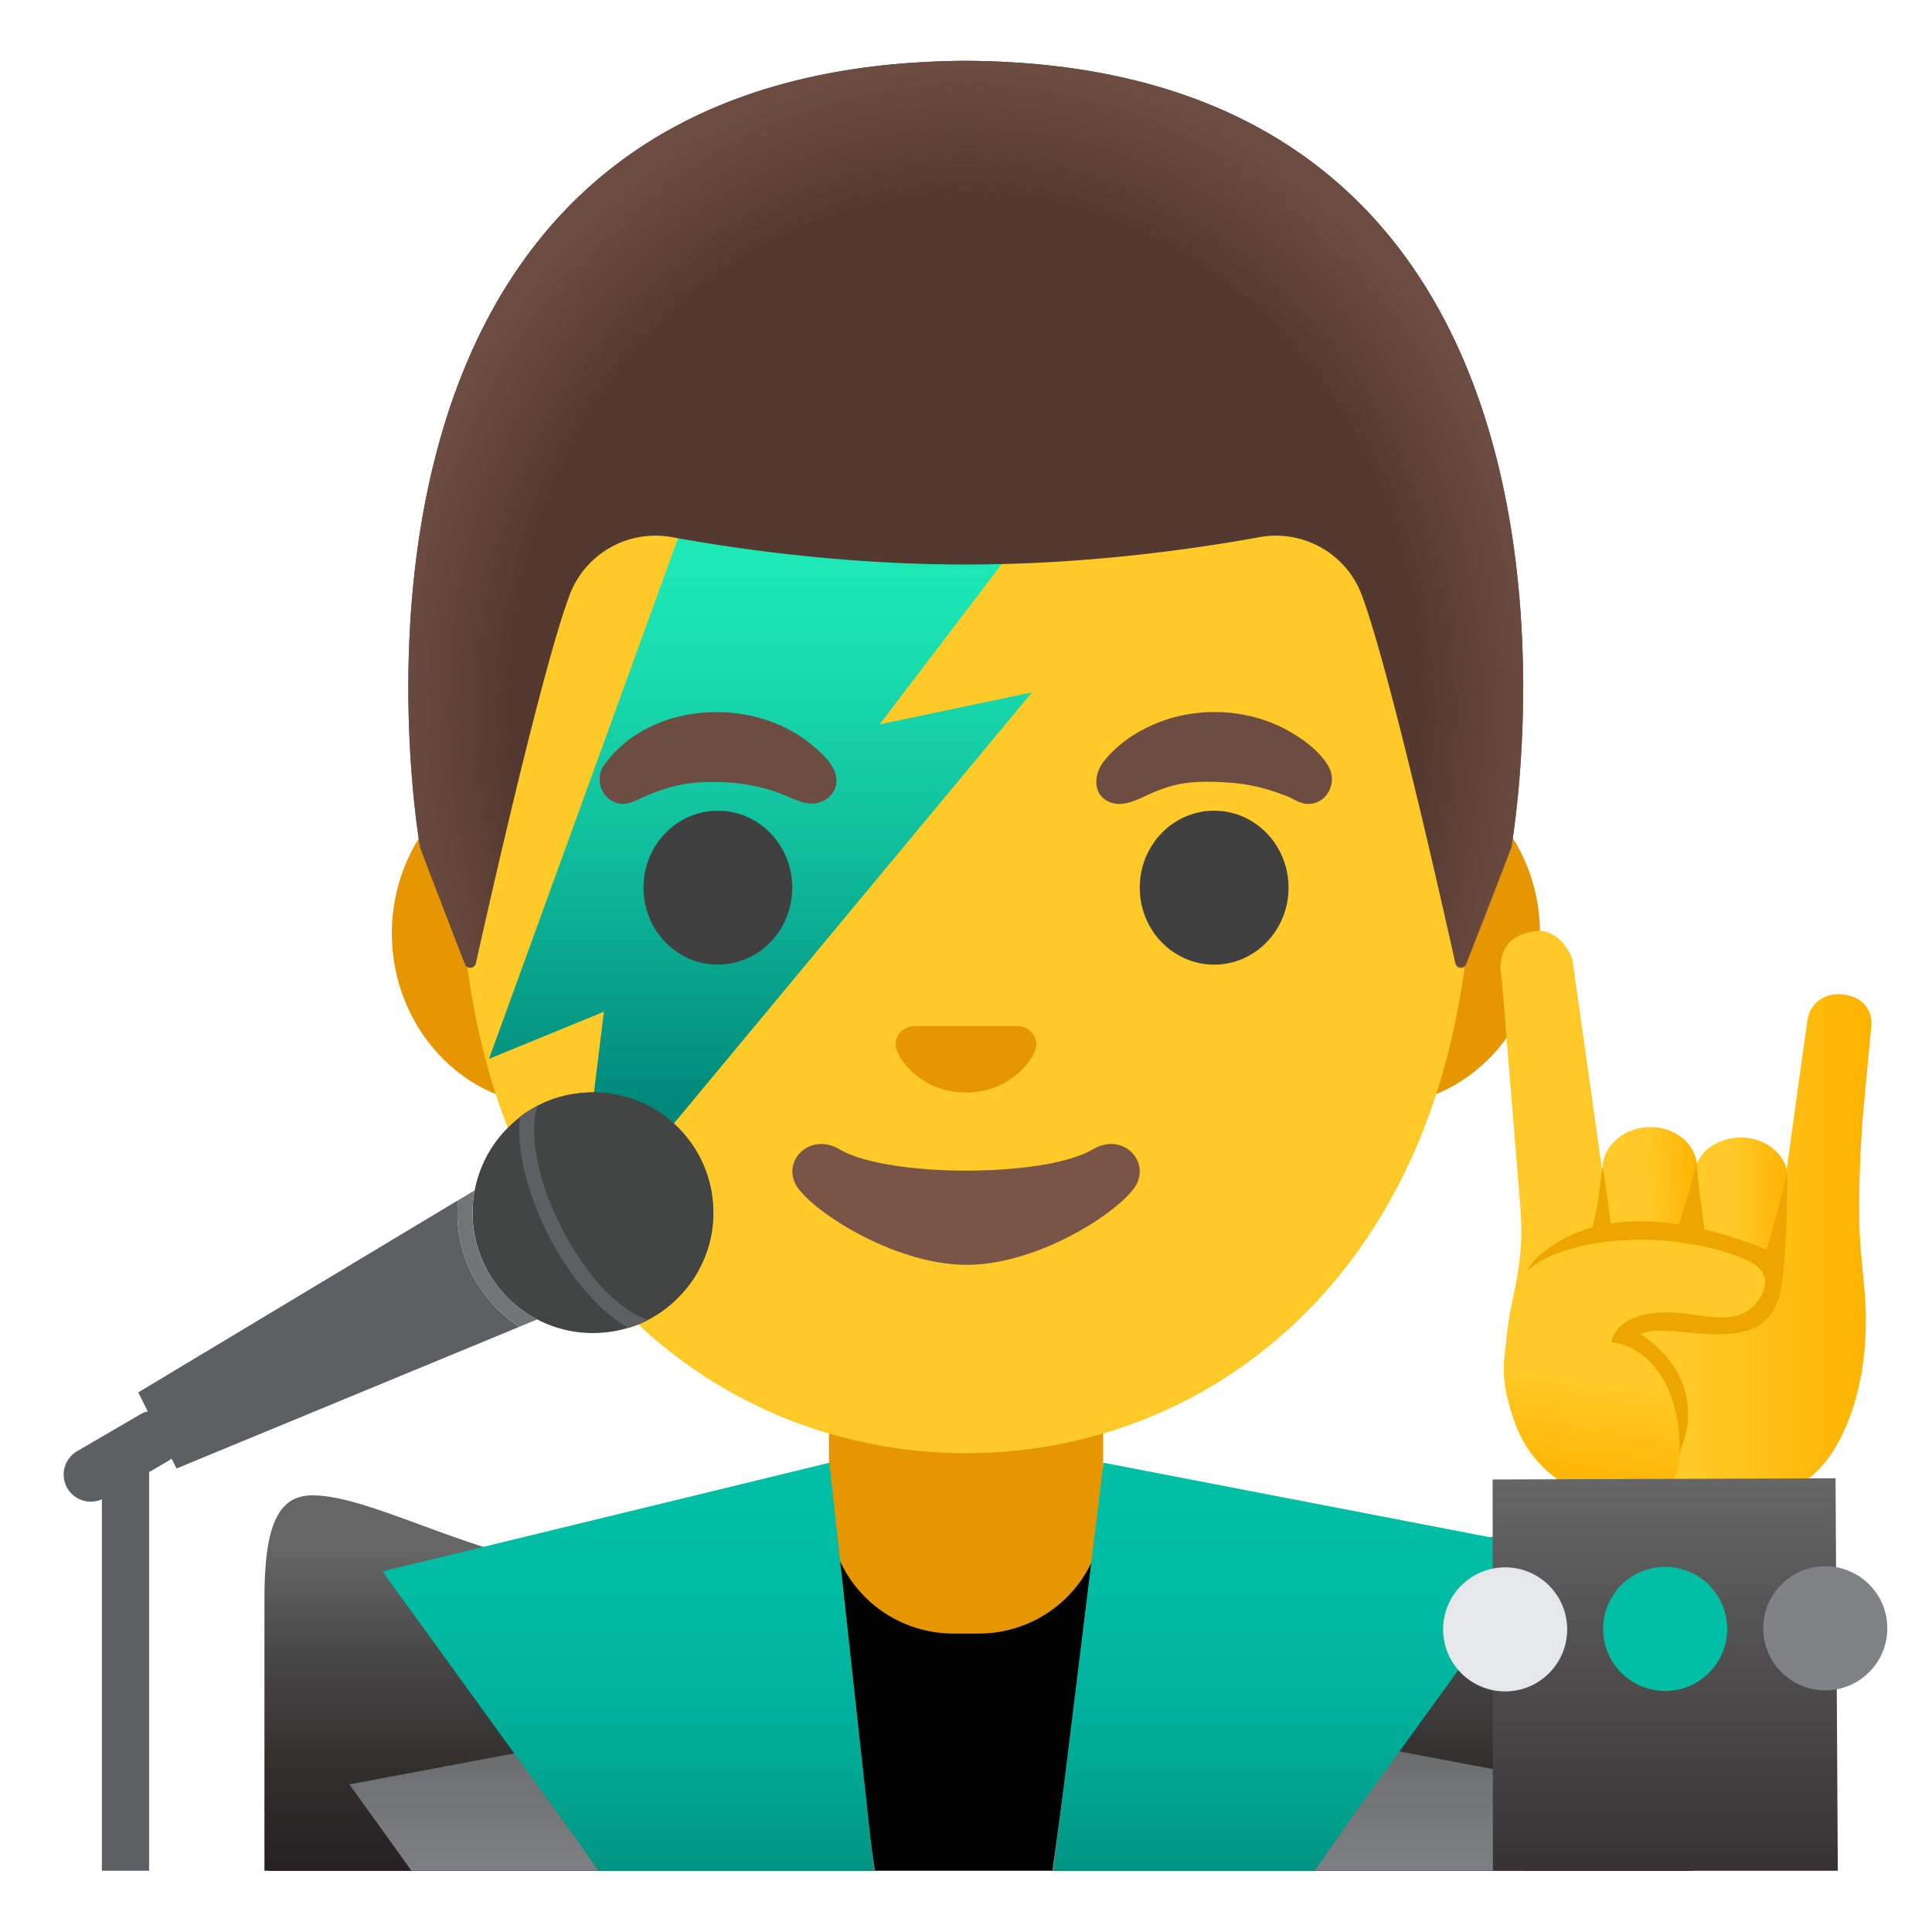
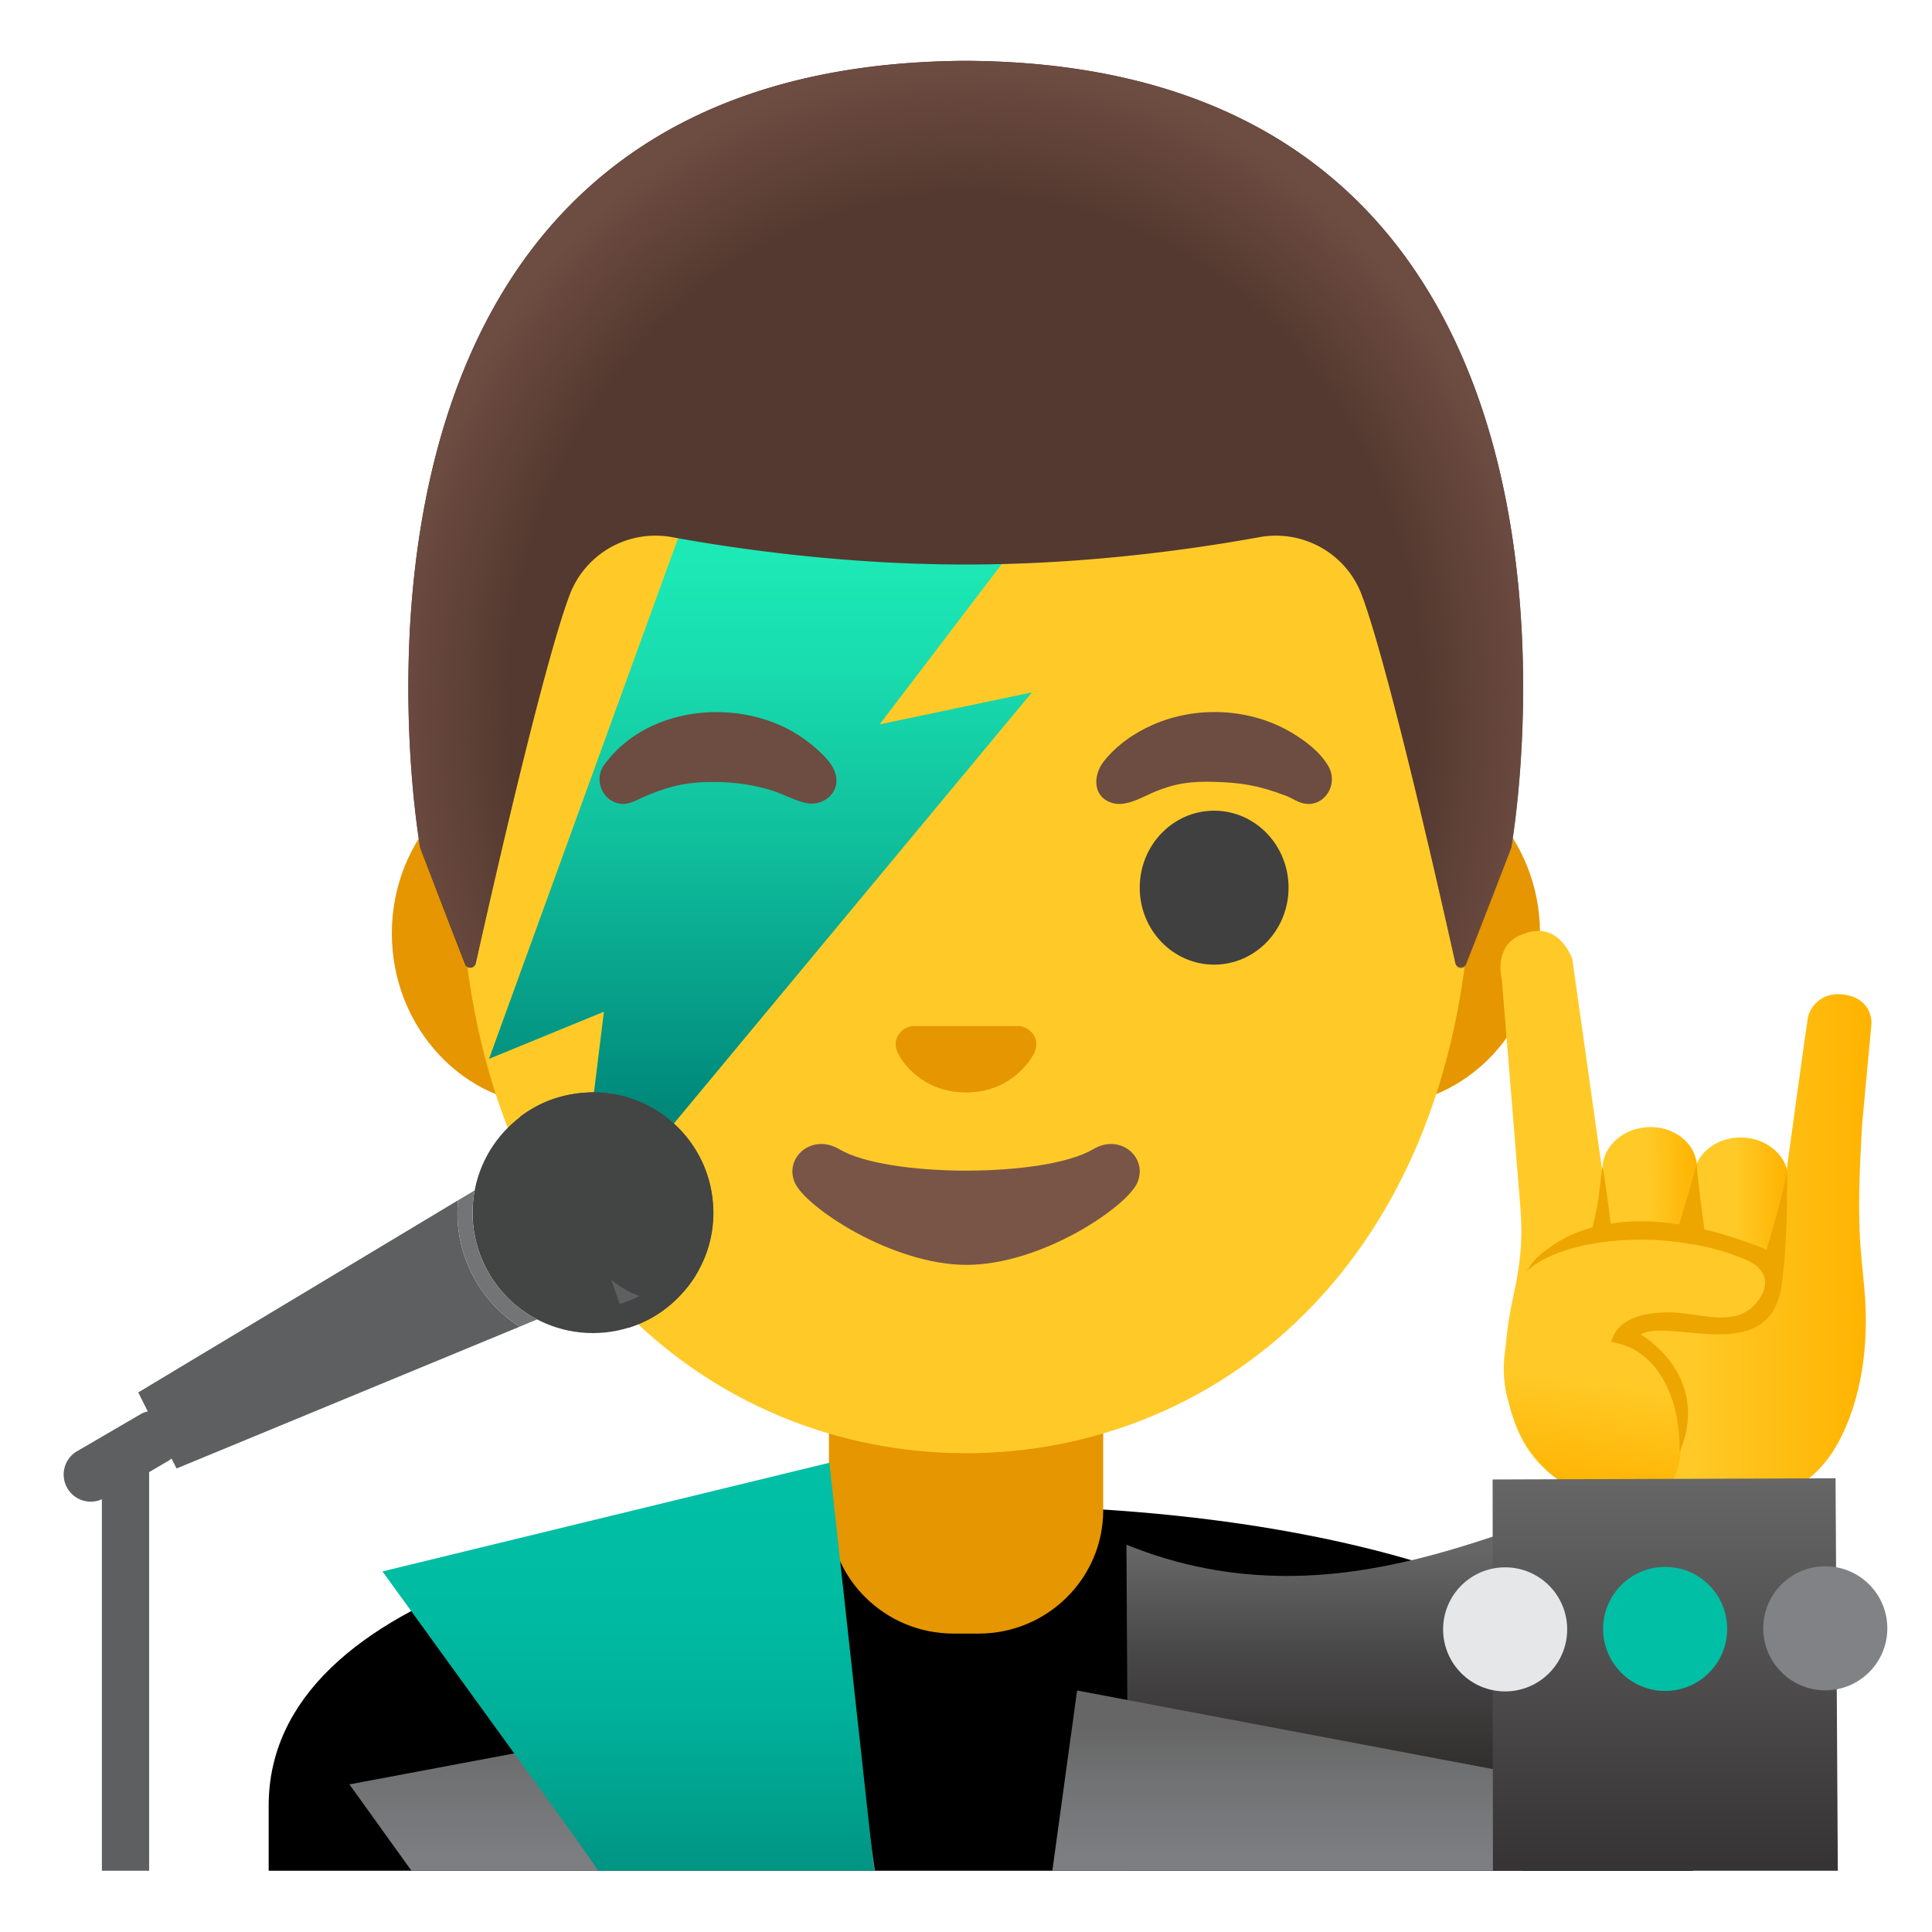
<svg xmlns="http://www.w3.org/2000/svg" style="enable-background:new 0 0 128 128" viewBox="0 0 128 128" xml:space="preserve">
  <path d="M112.18 123.94v-4.31c0-13.44-23.76-19.9-47.19-19.87-23.28.02-47.19 5.64-47.19 19.87v4.31h94.38z" />
  <path d="M64 90.08h-9.08v9.98c0 4.51 3.7 8.17 8.26 8.17h1.65c4.56 0 8.26-3.66 8.26-8.17v-9.98H64zm27.33-39.65H36.67c-5.89 0-10.71 5.14-10.71 11.41s4.82 11.41 10.71 11.41h54.65c5.89 0 10.71-5.14 10.71-11.41s-4.81-11.41-10.7-11.41z" style="fill:#e59600" />
  <path d="M64 11.07c-17.4 0-33.52 18.61-33.52 45.4 0 26.64 16.61 39.81 33.52 39.81S97.52 83.1 97.52 56.46c0-26.78-16.12-45.39-33.52-45.39z" style="fill:#ffca28" />
  <linearGradient id="a" x1="52.995" x2="52.995" y1="91.082" y2="55.013" gradientTransform="matrix(1 0 0 -1 0 128)" gradientUnits="userSpaceOnUse">
    <stop offset="0" style="stop-color:#1de9b6" />
    <stop offset=".189" style="stop-color:#19ddaf" />
    <stop offset=".529" style="stop-color:#10be9c" />
    <stop offset=".978" style="stop-color:#018c7d" />
    <stop offset="1" style="stop-color:#00897b" />
  </linearGradient>
  <path d="m45.78 33.3 27.81-5.41-15.31 20.1 10.09-2.12-30.24 36.41 1.88-15.25-7.61 3.12z" style="fill:url(#a)" />
-   <ellipse cx="47.56" cy="58.81" rx="4.93" ry="5.1" style="fill:#404040" />
  <ellipse cx="80.44" cy="58.81" rx="4.93" ry="5.1" style="fill:#404040" />
  <path d="M39.99 50.73c2.99-4.23 9.78-4.63 13.67-1.48.62.5 1.44 1.2 1.68 1.98.4 1.27-.82 2.26-2.01 1.96-.76-.19-1.47-.6-2.22-.83-1.18-.36-2.36-.53-3.59-.55-1.86-.03-3.05.22-4.72.92-.71.3-1.29.75-2.1.41-.92-.39-1.27-1.58-.71-2.41zm46.06 2.4c-.29-.13-.57-.3-.86-.41-1.83-.7-3.01-.87-4.72-.92-1.58-.05-2.64.1-4.04.69-.79.34-1.84.98-2.74.71-1.32-.4-1.28-1.84-.56-2.76.86-1.08 2.04-1.9 3.29-2.44 2.9-1.26 6.44-1.08 9.17.55.89.53 1.86 1.26 2.4 2.18.79 1.3-.4 3.03-1.94 2.4z" style="fill:#6d4c41" />
  <path d="M67.86 68.06c-.11-.04-.21-.07-.32-.08h-7.08c-.11.01-.22.04-.32.08-.64.26-.99.92-.69 1.63.3.71 1.71 2.69 4.55 2.69s4.25-1.99 4.55-2.69c.3-.71-.05-1.37-.69-1.63z" style="fill:#e59600" />
  <path d="M72.42 76.14c-3.18 1.89-13.63 1.89-16.81 0-1.83-1.09-3.7.58-2.94 2.24.75 1.63 6.44 5.42 11.37 5.42s10.55-3.79 11.3-5.42c.75-1.66-1.09-3.33-2.92-2.24z" style="fill:#795548" />
  <linearGradient id="b" x1="111.373" x2="118.472" y1="46.913" y2="46.913" gradientTransform="matrix(1 0 0 -1 0 128)" gradientUnits="userSpaceOnUse">
    <stop offset=".5" style="stop-color:#ffca28" />
    <stop offset="1" style="stop-color:#ffb300" />
  </linearGradient>
  <path d="m114.06 86.8.09-.01c1.72.18 3.27-.87 3.47-2.36l.83-6.02c.2-1.49-1.04-2.85-2.75-3.03-1.72-.18-3.27.87-3.47 2.36l-.83 6.02c-.2 1.49.94 2.86 2.66 3.04z" style="fill:url(#b)" />
  <linearGradient id="c" x1="99.409" x2="123.999" y1="47.125" y2="47.125" gradientTransform="matrix(1 0 0 -1 0 128)" gradientUnits="userSpaceOnUse">
    <stop offset=".5" style="stop-color:#ffca28" />
    <stop offset="1" style="stop-color:#ffb300" />
  </linearGradient>
  <path d="M112.4 100.06c-4.97.15-10.43-.91-12.08-5.94-.88-2.69-.66-5.45-.1-8.03.62-2.86.67-4.31.47-6.57-.14-1.66-1.19-14.62-1.19-14.62s-.64-2.36 1.48-3.04c2.33-.89 3.19 1.68 3.19 1.68l2.52 17.84 10.98 1.25s.43-.71.67-2.49c.11-.76-.03-2.17.09-3.07.57-4.16 1.27-9.19 1.34-9.61.12-.72.9-1.78 2.39-1.57 1.5.2 1.89 1.31 1.82 2.03-.07.73-.61 6.56-.61 6.56-.16 2.8-.32 5.89-.06 8.68l.21 2.24c.34 3.61-.19 7.4-1.76 10.22-1.62 2.95-4.39 4.29-9.36 4.44z" style="fill:url(#c)" />
  <linearGradient id="d" x1="105.897" x2="112.666" y1="47.131" y2="47.131" gradientTransform="scale(1 -1) rotate(1.289 5796.513 -23.529)" gradientUnits="userSpaceOnUse">
    <stop offset=".5" style="stop-color:#ffca28" />
    <stop offset="1" style="stop-color:#ffb300" />
  </linearGradient>
  <path d="M108.82 87.02c1.73.04 3.19-1.14 3.27-2.64l.34-6.91c.07-1.5-1.26-2.75-2.99-2.8-1.73-.04-3.19 1.14-3.27 2.64l-.34 6.91c-.08 1.51 1.26 2.76 2.99 2.8z" style="fill:url(#d)" />
  <linearGradient id="e" x1="108.857" x2="106.857" y1="44.086" y2="28.691" gradientTransform="matrix(1 0 0 -1 0 128)" gradientUnits="userSpaceOnUse">
    <stop offset=".5" style="stop-color:#ffca28" />
    <stop offset="1" style="stop-color:#ffb300" />
  </linearGradient>
  <path d="M114.05 82.79c-1.93-.34-4.32-.77-6.61-.89-.32-.02-.64-.03-.96-.04-3.01-.05-5.2 1.63-6.29 5.4-.04.12-.07.24-.11.37-.06.22-.12.46-.17.72v.03c-.07.34-.14.69-.19 1.07-.19 1.25-.07 2.45.22 3.42.79 3.46 3.22 5.1 3.22 5.1s6.29 3.15 7.73 0-.65-7.55-.65-7.55l-2.92-1.73c.61-.75 1.5-1.07 3.25-.97.55.03 1.22.1 2.04.18.08.01 1.08.12 1.15.12 1.11.06 1.98-.28 2.66-1.04.88-.99.77-2.67.84-3.47-.79-.08-2.14-.53-3.21-.72z" style="fill:url(#e)" />
  <linearGradient id="f" x1="35.968" x2="35.968" y1="25.388" y2="-.312" gradientTransform="matrix(1 0 0 -1 0 128)" gradientUnits="userSpaceOnUse">
    <stop offset=".004" style="stop-color:#666" />
    <stop offset=".012" style="stop-color:#656565" />
    <stop offset=".274" style="stop-color:#484747" />
    <stop offset=".53" style="stop-color:#343131" />
    <stop offset=".776" style="stop-color:#272324" />
    <stop offset="1" style="stop-color:#231f20" />
  </linearGradient>
-   <path d="m54.41 123.94-.87-21.59c-3.41 1.41-6.85 2.1-10.46 2.1-5.9 0-11.08-1.9-15.23-3.43-2.84-1.04-5.3-1.95-7.15-1.95-2.26 0-3.18 1.97-3.18 6.81v18.06h36.89z" style="fill:url(#f)" />
  <linearGradient id="g" x1="3073.015" x2="3073.015" y1="25.388" y2="-.312" gradientTransform="rotate(180 1583.123 64)" gradientUnits="userSpaceOnUse">
    <stop offset=".004" style="stop-color:#666" />
    <stop offset=".012" style="stop-color:#656565" />
    <stop offset=".274" style="stop-color:#484747" />
    <stop offset=".53" style="stop-color:#343131" />
    <stop offset=".776" style="stop-color:#272324" />
    <stop offset="1" style="stop-color:#231f20" />
  </linearGradient>
  <path d="M111.83 123.94v-18.06c0-4.83-.92-6.81-3.18-6.81-1.83 0-4.39.88-7.34 1.91-4.41 1.53-9.9 3.43-16.04 3.43-3.72 0-7.22-.68-10.64-2.07l.12 21.6h37.08z" style="fill:url(#g)" />
  <linearGradient id="h" x1="40.56" x2="40.56" y1="13.667" y2="-.009" gradientTransform="matrix(1 0 0 -1 0 128)" gradientUnits="userSpaceOnUse">
    <stop offset=".004" style="stop-color:#666" />
    <stop offset=".266" style="stop-color:#717273" />
    <stop offset=".649" style="stop-color:#7c7e81" />
    <stop offset="1" style="stop-color:#808285" />
  </linearGradient>
  <path d="M57.97 123.94 56.24 112l-33.09 6.22 4.11 5.72z" style="fill:url(#h)" />
  <linearGradient id="i" x1="41.627" x2="41.627" y1="28.833" y2="1.331" gradientTransform="matrix(1 0 0 -1 0 128)" gradientUnits="userSpaceOnUse">
    <stop offset="0" style="stop-color:#00bfa5" />
    <stop offset=".275" style="stop-color:#00bba2" />
    <stop offset=".545" style="stop-color:#00af99" />
    <stop offset=".812" style="stop-color:#009c89" />
    <stop offset="1" style="stop-color:#00897b" />
  </linearGradient>
  <path d="M39.64 123.94h18.27l-2.96-27.03-29.61 7.2 12.83 17.72z" style="fill:url(#i)" />
  <linearGradient id="j" x1="87.311" x2="87.311" y1="13.667" y2="-.009" gradientTransform="matrix(1 0 0 -1 0 128)" gradientUnits="userSpaceOnUse">
    <stop offset=".004" style="stop-color:#666" />
    <stop offset=".266" style="stop-color:#717273" />
    <stop offset=".649" style="stop-color:#7c7e81" />
    <stop offset="1" style="stop-color:#808285" />
  </linearGradient>
  <path d="m100.88 123.94 4.02-5.6L71.36 112l-1.64 11.94z" style="fill:url(#j)" />
  <linearGradient id="k" x1="86.126" x2="86.126" y1="28.833" y2="1.331" gradientTransform="matrix(1 0 0 -1 0 128)" gradientUnits="userSpaceOnUse">
    <stop offset="0" style="stop-color:#00bfa5" />
    <stop offset=".275" style="stop-color:#00bba2" />
    <stop offset=".545" style="stop-color:#00af99" />
    <stop offset=".812" style="stop-color:#009c89" />
    <stop offset="1" style="stop-color:#00897b" />
  </linearGradient>
-   <path d="m87.1 123.94 2.54-3.65 12.82-17.72-29.35-5.66-3.32 27.03z" style="fill:url(#k)" />
  <linearGradient id="l" x1="110.326" x2="110.326" y1="29.982" y2="-8.423" gradientTransform="matrix(1 0 0 -1 0 128)" gradientUnits="userSpaceOnUse">
    <stop offset=".004" style="stop-color:#666" />
    <stop offset=".631" style="stop-color:#393637" />
    <stop offset="1" style="stop-color:#231f20" />
  </linearGradient>
  <path d="m121.76 123.94-.15-26-22.72.08.02 25.92z" style="fill:url(#l)" />
  <circle cx="99.72" cy="107.95" r="4.11" style="fill:#e6e7e8" />
  <circle cx="110.32" cy="107.92" r="4.11" style="fill:#00bfa5" />
  <circle cx="120.93" cy="107.88" r="4.11" style="fill:#808285" />
  <path d="M64 4.03h-.04c-45.43.24-36.12 52.14-36.12 52.14s2.04 5.35 2.97 7.71c.13.34.63.3.71-.05.97-4.34 4.46-19.73 6.22-24.41a6.075 6.075 0 0 1 6.79-3.83c4.45.81 11.55 1.81 19.37 1.81h.16c7.82 0 14.92-1 19.37-1.81 2.9-.53 5.76 1.08 6.79 3.83 1.75 4.66 5.22 19.96 6.2 24.36.08.36.58.39.71.05l2.98-7.67c.02.01 9.33-51.89-36.11-52.13z" style="fill:#543930" />
  <radialGradient id="m" cx="63.983" cy="80.901" r="38.093" gradientTransform="matrix(1 0 0 -1.128 0 138.37)" gradientUnits="userSpaceOnUse">
    <stop offset=".794" style="stop-color:#6d4c41;stop-opacity:0" />
    <stop offset="1" style="stop-color:#6d4c41" />
  </radialGradient>
  <path d="M100.13 56.17S109.44 4.27 64 4.03h-.04c-.71 0-1.4.02-2.08.05-1.35.06-2.66.16-3.92.31h-.04c-.09.01-.17.03-.26.04-38.24 4.81-29.82 51.74-29.82 51.74l2.98 7.68c.13.34.62.31.7-.05.98-4.39 4.46-19.71 6.22-24.37a6.075 6.075 0 0 1 6.79-3.83c4.45.81 11.55 1.81 19.37 1.81h.16c7.82 0 14.92-1 19.37-1.81 2.9-.53 5.76 1.08 6.79 3.83 1.76 4.68 5.25 20.1 6.21 24.42.08.36.57.39.7.05.95-2.36 3-7.73 3-7.73z" style="fill:url(#m)" />
  <path d="M34.42 87.9 11.7 97.29l-.34-.66c-.07.06-.14.12-.23.17l-1.25.73v26.41H6.75V99.33a1.794 1.794 0 0 1-1.65-3.18l4.22-2.46c.15-.09.31-.14.47-.18l-.63-1.26 21.19-12.73c-.04.37-.05.74-.04 1.12a8.984 8.984 0 0 0 4.11 7.26z" style="fill:#5d5f61" />
  <circle cx="39.28" cy="80.35" r="7.97" style="fill:#434444" />
  <path d="m35.6 87.41-1.18.49c-2.39-1.54-4-4.19-4.11-7.26-.01-.38 0-.75.04-1.12l1.1-.65a7.72 7.72 0 0 0-.14 1.74c.1 2.98 1.82 5.52 4.29 6.8z" style="fill:#727475" />
  <path d="M42.94 87.44c-.42.22-.86.39-1.31.53l-.01-.01c-.39-.21-.79-.48-1.19-.81-1.4-1.13-2.75-2.83-3.84-4.82-.09-.17-.19-.34-.27-.51-1.49-2.9-2.11-5.76-1.88-7.82.36-.28.75-.52 1.16-.74.91-.48 1.94-.77 3.02-.86l.41-.03c.47-.02.94.01 1.4.08 3.76.53 6.7 3.7 6.83 7.63a7.77 7.77 0 0 1-.94 4.01c-.28.55-.64 1.06-1.05 1.51-.66.75-1.44 1.38-2.33 1.84z" style="fill:#434444" />
-   <path d="M41.06 86.38c-1.41-1.13-2.78-2.91-3.84-5.01-1.74-3.41-2.15-6.46-1.61-8.1-.41.21-.8.46-1.16.74-.23 2.05.4 4.91 1.88 7.82.08.17.18.35.27.51 1.09 1.99 2.44 3.69 3.84 4.82.41.32.81.6 1.19.81l.01.01c.45-.14.89-.31 1.31-.53-.58-.18-1.22-.53-1.89-1.07z" style="fill:#5d5f61" />
+   <path d="M41.06 86.38l.01.01c.45-.14.89-.31 1.31-.53-.58-.18-1.22-.53-1.89-1.07z" style="fill:#5d5f61" />
  <path d="M118.39 77.58c-.18 1.35-1.35 5.21-1.35 5.21-1.5-.61-2.87-1.04-4.12-1.34-.12-.89-.41-3.05-.52-4.34-.25 1.06-.9 3.18-1.16 4.01-1.78-.28-3.28-.26-4.53-.06-.08-.69-.38-3.07-.54-3.75-.12.6-.22 1.91-.34 2.52-.11.56-.25 1.17-.32 1.48-1.31.36-2.27.91-2.96 1.43-.53.36-.99.79-1.32 1.34l-.1.15c.96-.87 2.29-1.35 3.53-1.65 3.41-.82 7.86-.51 11.07.91 1.32.59 1.58 1.6.71 2.73-1.27 1.67-3.45.91-5.2.76-1.52-.13-4.04.06-4.49 1.93 3.4.53 4.61 4.26 4.52 7.29 1.26-2.8.44-5.83-2.57-7.8 1.93-1.06 8.31 2.03 9.27-2.89.42-2.21.48-6.89.42-7.93z" style="fill:#eda600" />
</svg>